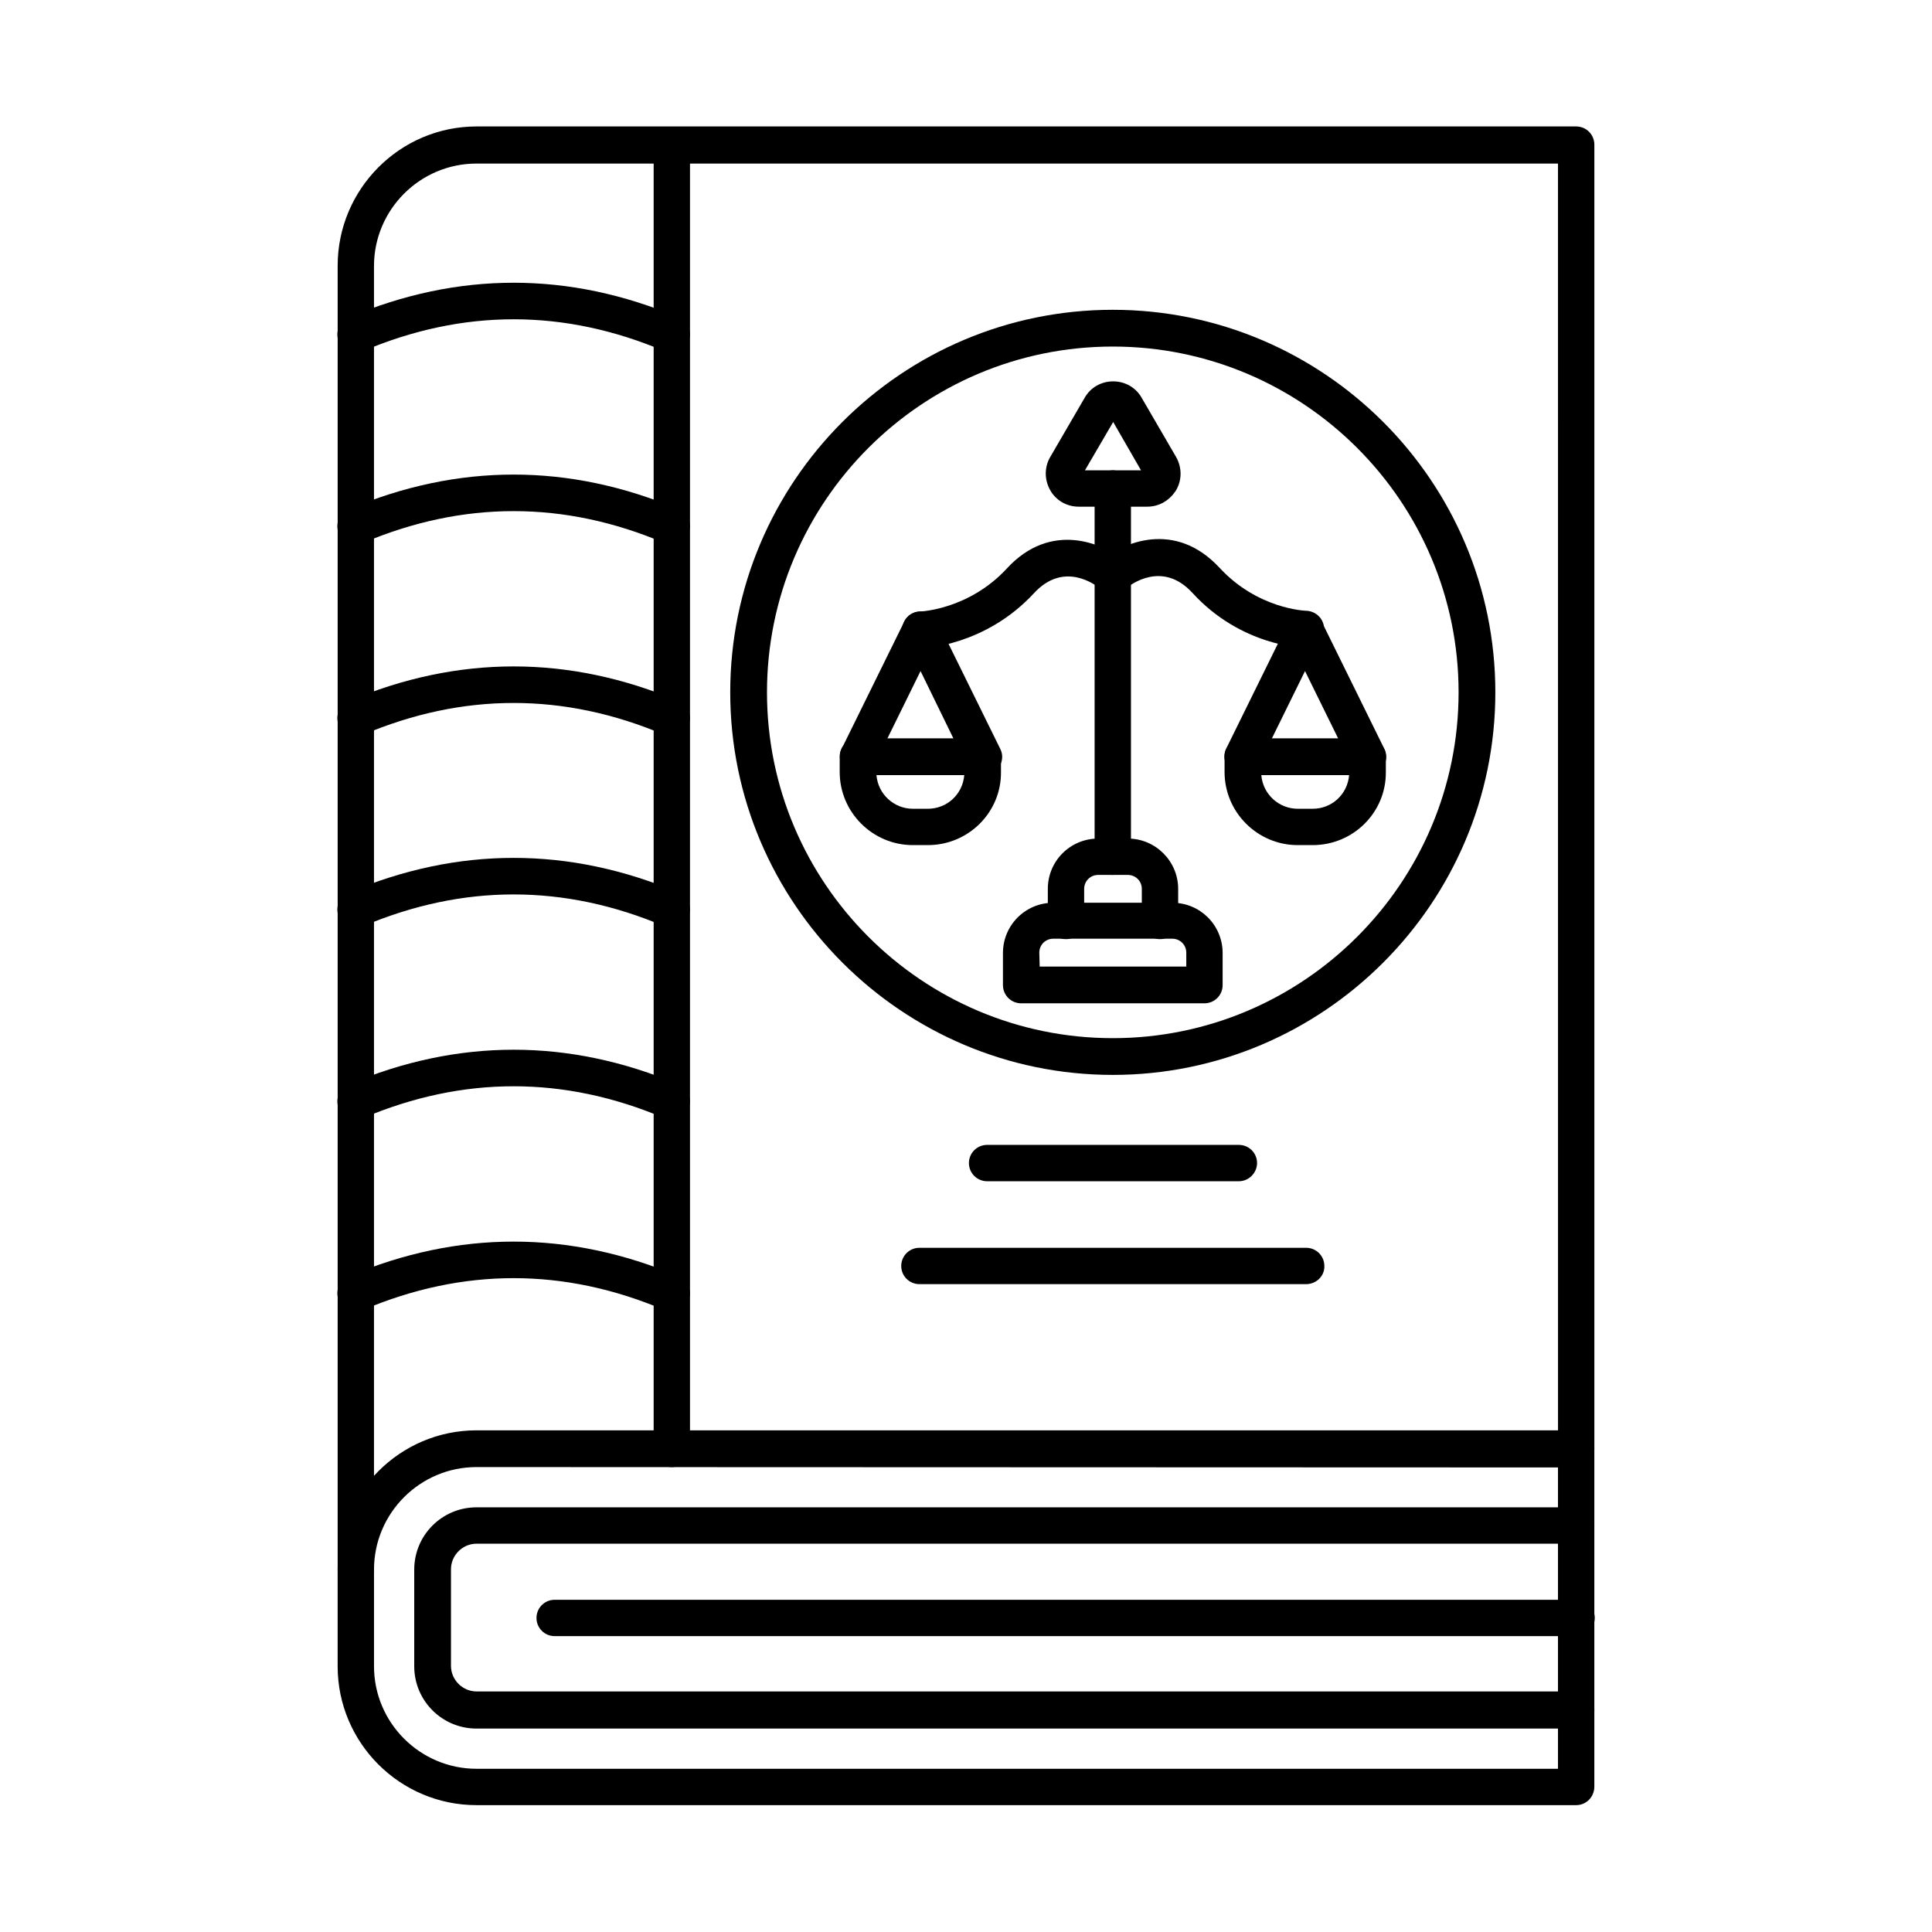
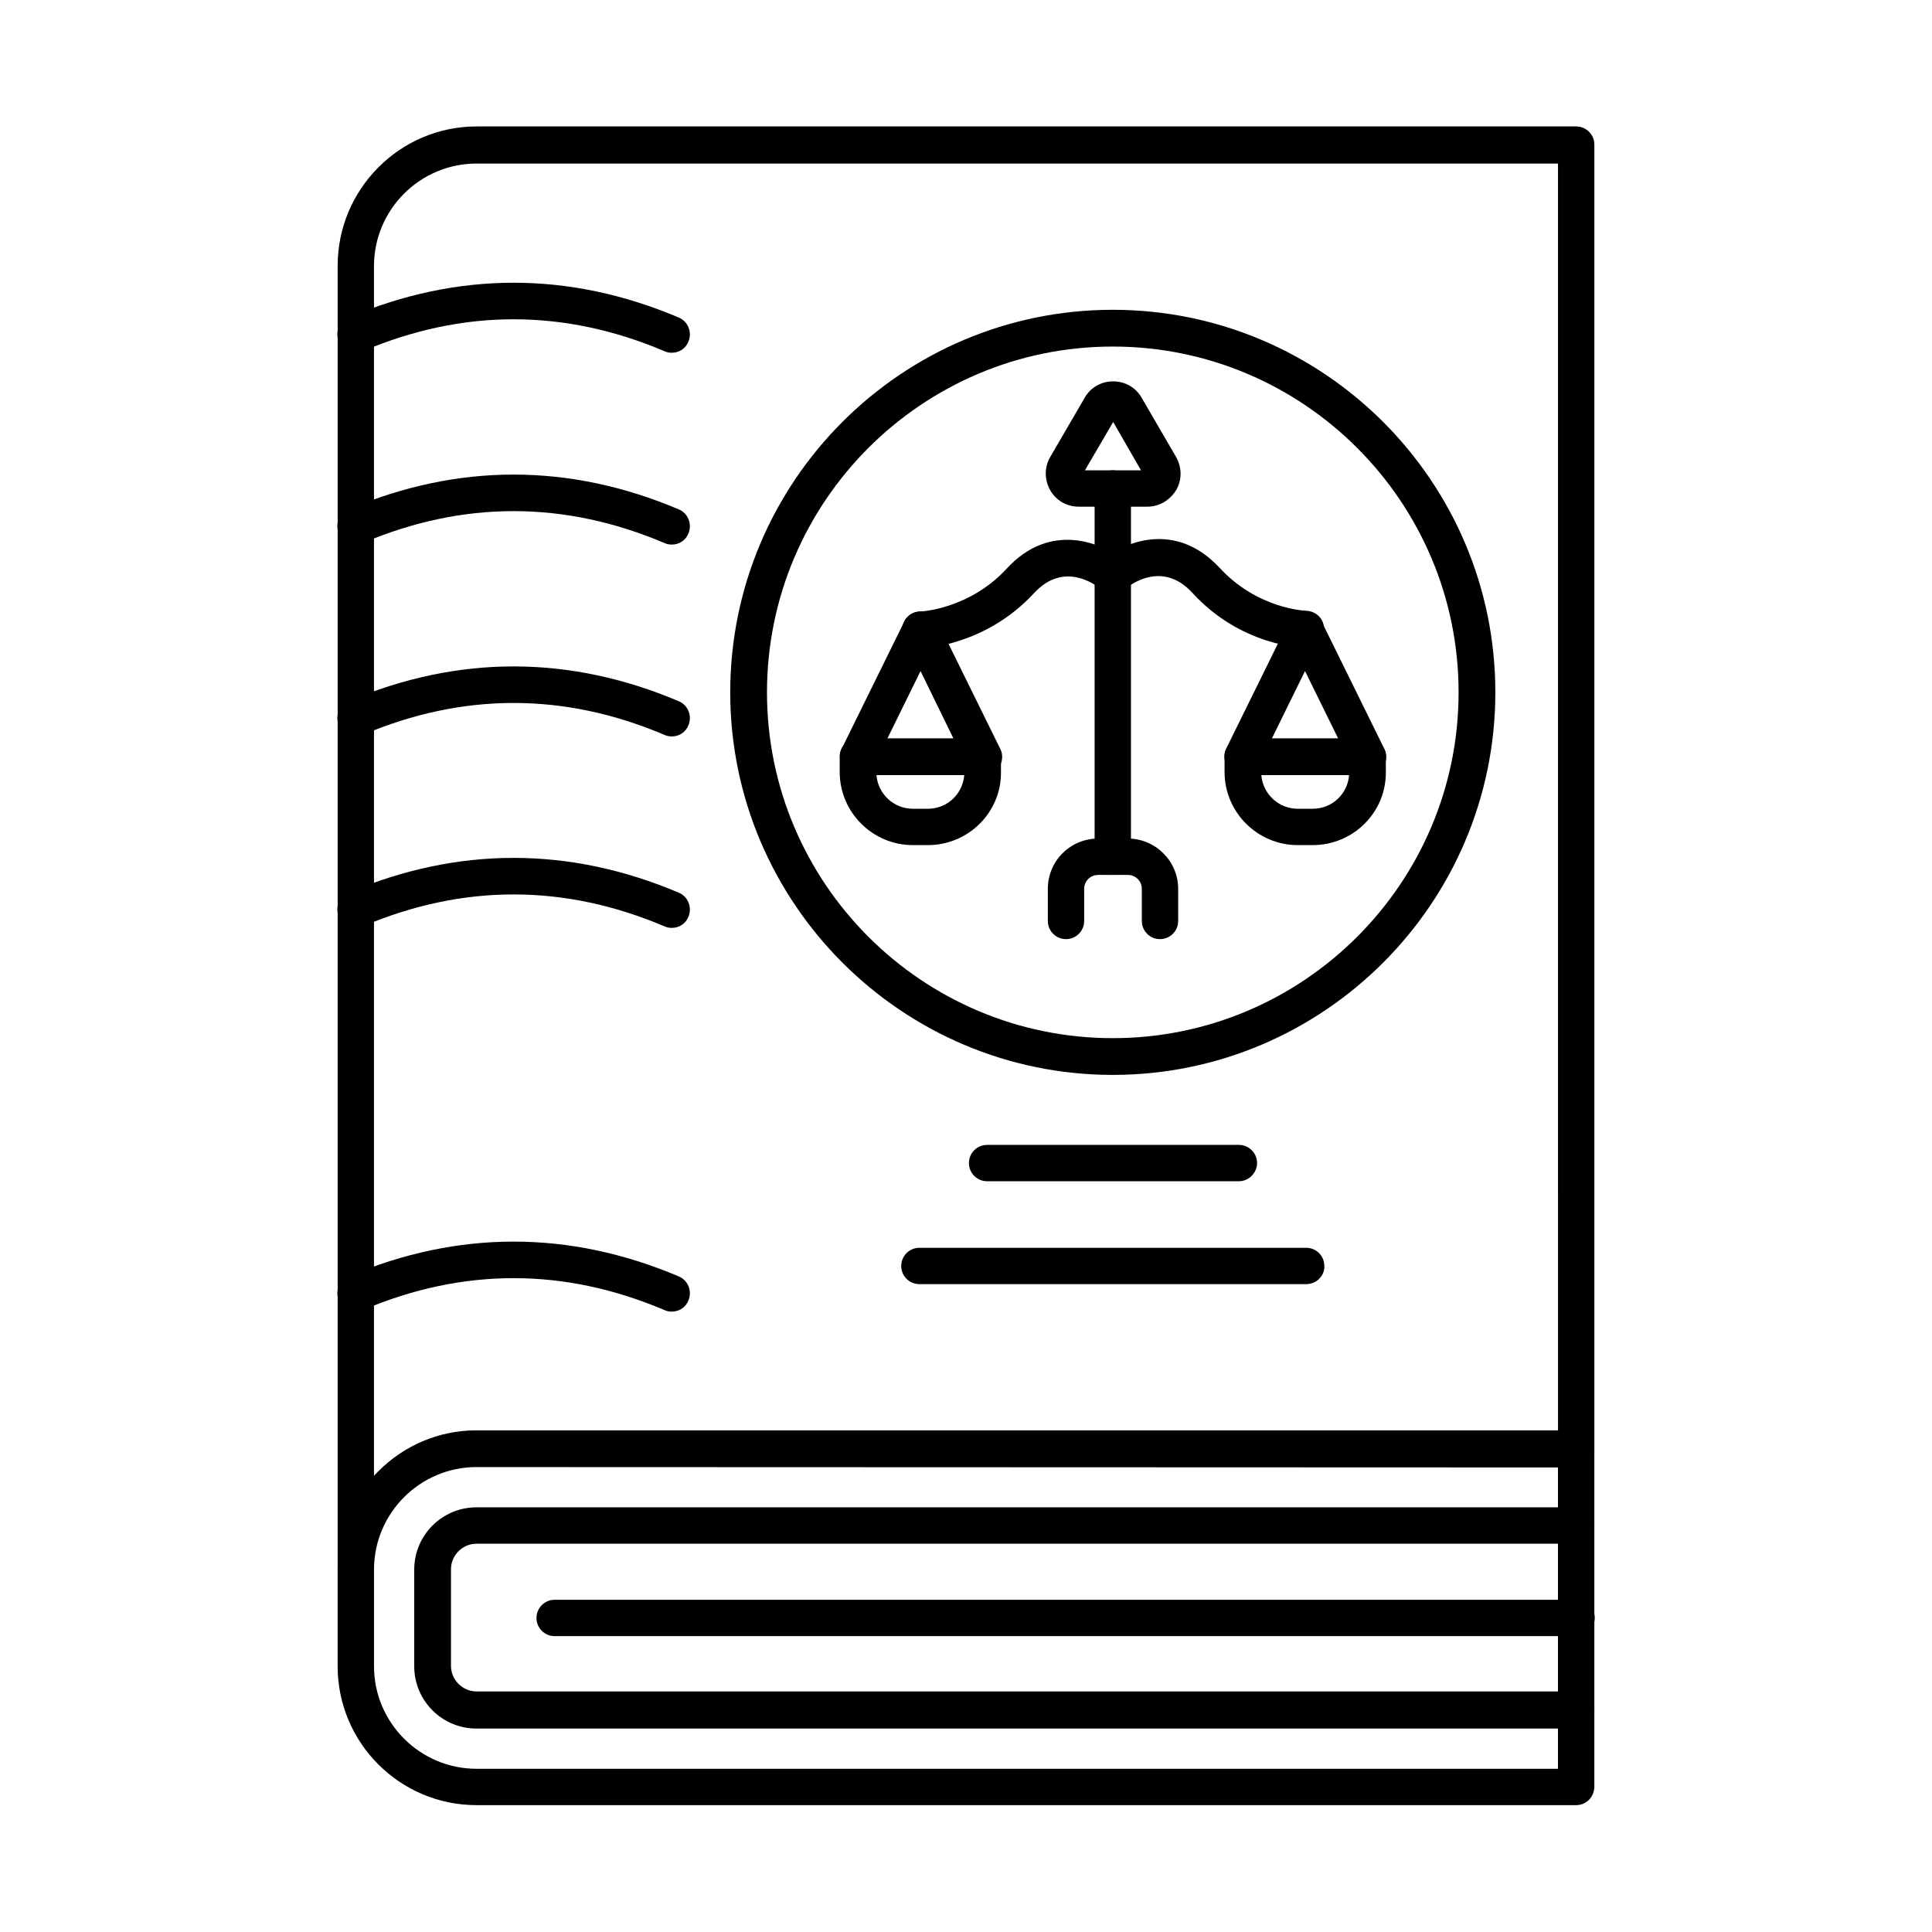
<svg xmlns="http://www.w3.org/2000/svg" fill="#000000" width="800px" height="800px" version="1.1" viewBox="144 144 512 512">
  <g fill-rule="evenodd">
    <path d="m238.3 564.77c-2.664 0-4.816-2.152-4.816-4.816v-345.54c0-20.297 16.504-36.902 36.801-36.902h291.42c2.664 0 4.816 2.152 4.816 4.816v345.54c0 2.664-2.152 4.816-4.816 4.816s-4.816-2.152-4.816-4.816l-0.004-340.52h-286.61c-14.965 0-27.164 12.199-27.164 27.164v345.54c0.004 2.562-2.152 4.715-4.816 4.715z" />
    <path d="m270.28 532.79c-14.965 0-27.164 12.199-27.164 27.164v25.625c0 14.965 12.199 27.164 27.164 27.164h286.6v-79.852zm291.42 89.59h-291.42c-20.297 0-36.801-16.504-36.801-36.801v-25.625c0-20.297 16.504-36.902 36.801-36.902h291.42c2.664 0 4.816 2.152 4.816 4.816v89.59c0 2.769-2.152 4.922-4.816 4.922z" />
    <path d="m561.7 602.09h-291.42c-9.121 0-16.504-7.379-16.504-16.504v-25.625c0-9.121 7.379-16.504 16.504-16.504h291.42c2.664 0 4.816 2.152 4.816 4.816 0 2.664-2.152 4.816-4.816 4.816l-291.42 0.004c-3.691 0-6.766 3.074-6.766 6.766v25.625c0 3.691 3.074 6.766 6.766 6.766h291.42c2.664 0 4.816 2.152 4.816 4.816 0.105 2.769-2.152 5.023-4.816 5.023z" />
-     <path d="m322.04 532.79c-2.664 0-4.816-2.152-4.816-4.816v-345.54c0-2.664 2.152-4.816 4.816-4.816 2.664 0 4.816 2.152 4.816 4.816v345.54c0.105 2.664-2.152 4.816-4.816 4.816z" />
    <path d="m561.7 577.59h-270.71c-2.664 0-4.816-2.152-4.816-4.816 0-2.664 2.152-4.816 4.816-4.816h270.82c2.664 0 4.816 2.152 4.816 4.816 0.004 2.664-2.254 4.816-4.918 4.816z" />
    <path d="m322.04 237.48c-0.613 0-1.332-0.102-1.949-0.41-26.547-11.277-53.406-11.277-79.953 0-2.461 1.023-5.332-0.102-6.356-2.562-1.023-2.461 0.102-5.332 2.562-6.356 29.008-12.301 58.531-12.301 87.539 0 2.461 1.023 3.586 3.894 2.562 6.356-0.715 1.848-2.457 2.973-4.406 2.973z" />
    <path d="m322.04 288.32c-0.613 0-1.332-0.102-1.949-0.41-26.547-11.277-53.406-11.277-79.953 0-2.461 1.023-5.332-0.102-6.356-2.562-1.023-2.461 0.102-5.332 2.562-6.356 29.008-12.301 58.531-12.301 87.539 0 2.461 1.023 3.586 3.894 2.562 6.356-0.715 1.844-2.457 2.973-4.406 2.973z" />
    <path d="m322.04 339.16c-0.613 0-1.332-0.102-1.949-0.41-26.547-11.277-53.406-11.277-79.953 0-2.461 1.023-5.332-0.102-6.356-2.562-1.023-2.461 0.102-5.332 2.562-6.356 29.008-12.301 58.531-12.301 87.539 0 2.461 1.023 3.586 3.894 2.562 6.356-0.715 1.848-2.457 2.973-4.406 2.973z" />
    <path d="m322.04 389.9c-0.613 0-1.332-0.102-1.949-0.41-26.547-11.277-53.406-11.277-79.953 0-2.461 1.023-5.332-0.102-6.356-2.562-1.023-2.461 0.102-5.332 2.562-6.356 29.008-12.301 58.531-12.301 87.539 0 2.461 1.023 3.586 3.894 2.562 6.356-0.715 1.844-2.457 2.973-4.406 2.973z" />
-     <path d="m322.04 440.74c-0.613 0-1.332-0.102-1.949-0.41-26.547-11.277-53.406-11.277-79.953 0-2.461 1.023-5.332-0.102-6.356-2.562-1.023-2.461 0.102-5.332 2.562-6.356 29.008-12.301 58.531-12.301 87.539 0 2.461 1.023 3.586 3.894 2.562 6.356-0.715 1.848-2.457 2.973-4.406 2.973z" />
    <path d="m322.04 491.59c-0.613 0-1.332-0.102-1.949-0.41-26.547-11.277-53.406-11.277-79.953 0-2.461 1.023-5.332-0.102-6.356-2.562-1.023-2.461 0.102-5.332 2.562-6.356 29.008-12.301 58.531-12.301 87.539 0 2.461 1.023 3.586 3.894 2.562 6.356-0.715 1.844-2.457 2.973-4.406 2.973z" />
    <path d="m438.9 375.86c-2.664 0-4.816-2.152-4.816-4.816v-97.586c0-2.664 2.152-4.816 4.816-4.816 2.664 0 4.816 2.152 4.816 4.816v97.586c0.105 2.664-2.152 4.816-4.816 4.816z" />
    <path d="m387.95 315.69c-2.664 0-4.816-2.152-4.816-4.715-0.102-2.664 2.051-4.922 4.715-4.922 0.102 0 12.914-0.512 22.961-11.379 11.684-12.711 25.625-6.766 31.367-1.844 2.051 1.742 2.254 4.816 0.512 6.867-1.742 2.051-4.816 2.254-6.867 0.512-1.539-1.332-9.941-7.586-17.836 1.023-12.914 13.941-29.215 14.555-29.828 14.555-0.102-0.098-0.207-0.098-0.207-0.098z" />
    <path d="m489.95 315.69h-0.102c-0.719 0-17.016-0.512-29.828-14.555-7.894-8.609-16.297-2.359-17.836-1.023-2.051 1.742-5.125 1.434-6.867-0.613-1.742-2.051-1.539-5.023 0.512-6.867 5.742-4.922 19.578-10.867 31.367 1.844 10.148 10.969 22.758 11.379 22.961 11.379 2.664 0.102 4.816 2.254 4.715 4.922-0.207 2.762-2.359 4.914-4.922 4.914z" />
-     <path d="m419.53 400.15h38.848v-3.691c0-2.051-1.641-3.691-3.691-3.691h-31.57c-2.051 0-3.691 1.641-3.691 3.691zm43.664 9.738h-48.586c-2.664 0-4.816-2.152-4.816-4.816v-8.508c0-7.379 5.945-13.324 13.324-13.324h31.57c7.379 0 13.324 5.945 13.324 13.324v8.508c0.004 2.664-2.148 4.816-4.816 4.816z" />
    <path d="m404.46 349.41c-1.742 0-3.484-1.023-4.406-2.769l-12.098-24.805-12.199 24.805c-1.23 2.359-4.102 3.383-6.457 2.254-2.359-1.23-3.383-4.102-2.254-6.457l16.605-33.723c0.82-1.641 2.461-2.664 4.406-2.664 1.844 0 3.586 1.023 4.406 2.664l16.605 33.723c1.23 2.359 0.203 5.332-2.254 6.457-0.816 0.309-1.637 0.516-2.356 0.516z" />
    <path d="m376.27 349.41c0.41 5.023 4.613 8.918 9.637 8.918h3.996c5.125 0 9.227-3.894 9.637-8.918zm13.633 18.551h-4c-10.66 0-19.375-8.711-19.375-19.375v-4.102c0-2.664 2.152-4.816 4.816-4.816h33.109c2.664 0 4.816 2.152 4.816 4.816v4.102c0.109 10.664-8.605 19.375-19.367 19.375z" />
    <path d="m506.45 349.41c-1.844 0-3.484-1.023-4.406-2.769l-12.199-24.805-12.199 24.805c-1.23 2.359-4.102 3.383-6.457 2.254-2.359-1.23-3.383-4.102-2.254-6.457l16.605-33.723c0.82-1.641 2.461-2.664 4.305-2.664s3.586 1.023 4.406 2.664l16.605 33.723c1.23 2.359 0.203 5.332-2.254 6.457-0.719 0.309-1.434 0.516-2.152 0.516z" />
    <path d="m478.26 349.41c0.41 5.023 4.613 8.918 9.637 8.918h3.996c5.125 0 9.227-3.894 9.637-8.918zm13.633 18.551h-3.996c-10.66 0-19.375-8.711-19.375-19.375v-4.102c0-2.664 2.152-4.816 4.816-4.816h33.109c2.664 0 4.816 2.152 4.816 4.816v4.102c0.105 10.664-8.609 19.375-19.371 19.375z" />
    <path d="m438.08 254.29m-6.559 14.352h14.863l-7.379-12.812zm16.504 9.633h-18.145c-3.176 0-6.047-1.641-7.586-4.406-1.539-2.769-1.539-6.047 0-8.711l9.121-15.684c1.539-2.769 4.406-4.406 7.586-4.406 3.176 0 6.047 1.641 7.586 4.406l9.121 15.684c1.539 2.769 1.539 6.047 0 8.711-1.738 2.766-4.508 4.406-7.684 4.406z" />
-     <path d="m451.41 392.88c-2.664 0-4.816-2.152-4.816-4.816v-8.508c0-2.051-1.641-3.691-3.691-3.691h-7.894c-2.051 0-3.691 1.641-3.691 3.691v8.508c0 2.664-2.152 4.816-4.816 4.816-2.664 0-4.816-2.152-4.816-4.816v-8.508c0-7.379 5.945-13.324 13.324-13.324h7.894c7.379 0 13.324 6.047 13.324 13.324v8.508c0 2.664-2.152 4.816-4.816 4.816z" />
+     <path d="m451.41 392.88c-2.664 0-4.816-2.152-4.816-4.816v-8.508c0-2.051-1.641-3.691-3.691-3.691h-7.894c-2.051 0-3.691 1.641-3.691 3.691v8.508c0 2.664-2.152 4.816-4.816 4.816-2.664 0-4.816-2.152-4.816-4.816v-8.508c0-7.379 5.945-13.324 13.324-13.324h7.894c7.379 0 13.324 6.047 13.324 13.324v8.508c0 2.664-2.152 4.816-4.816 4.816" />
    <path d="m438.9 235.84c-50.535 0-91.641 41.105-91.641 91.641 0 50.535 41.105 91.641 91.641 91.641 50.535 0 91.641-41.105 91.641-91.641 0-50.535-41.105-91.641-91.641-91.641zm0 193.02c-55.863 0-101.38-45.512-101.38-101.38s45.41-101.38 101.38-101.38c55.863 0 101.38 45.41 101.38 101.38 0.004 55.859-45.508 101.38-101.38 101.38z" />
    <path d="m472.32 457.04h-66.73c-2.664 0-4.816-2.152-4.816-4.816 0-2.664 2.152-4.816 4.816-4.816h66.73c2.664 0 4.816 2.152 4.816 4.816 0 2.562-2.152 4.816-4.816 4.816z" />
    <path d="m490.15 484.31h-102.5c-2.664 0-4.816-2.152-4.816-4.816 0-2.664 2.152-4.816 4.816-4.816h102.5c2.664 0 4.816 2.152 4.816 4.816 0.102 2.664-2.152 4.816-4.816 4.816z" />
  </g>
</svg>